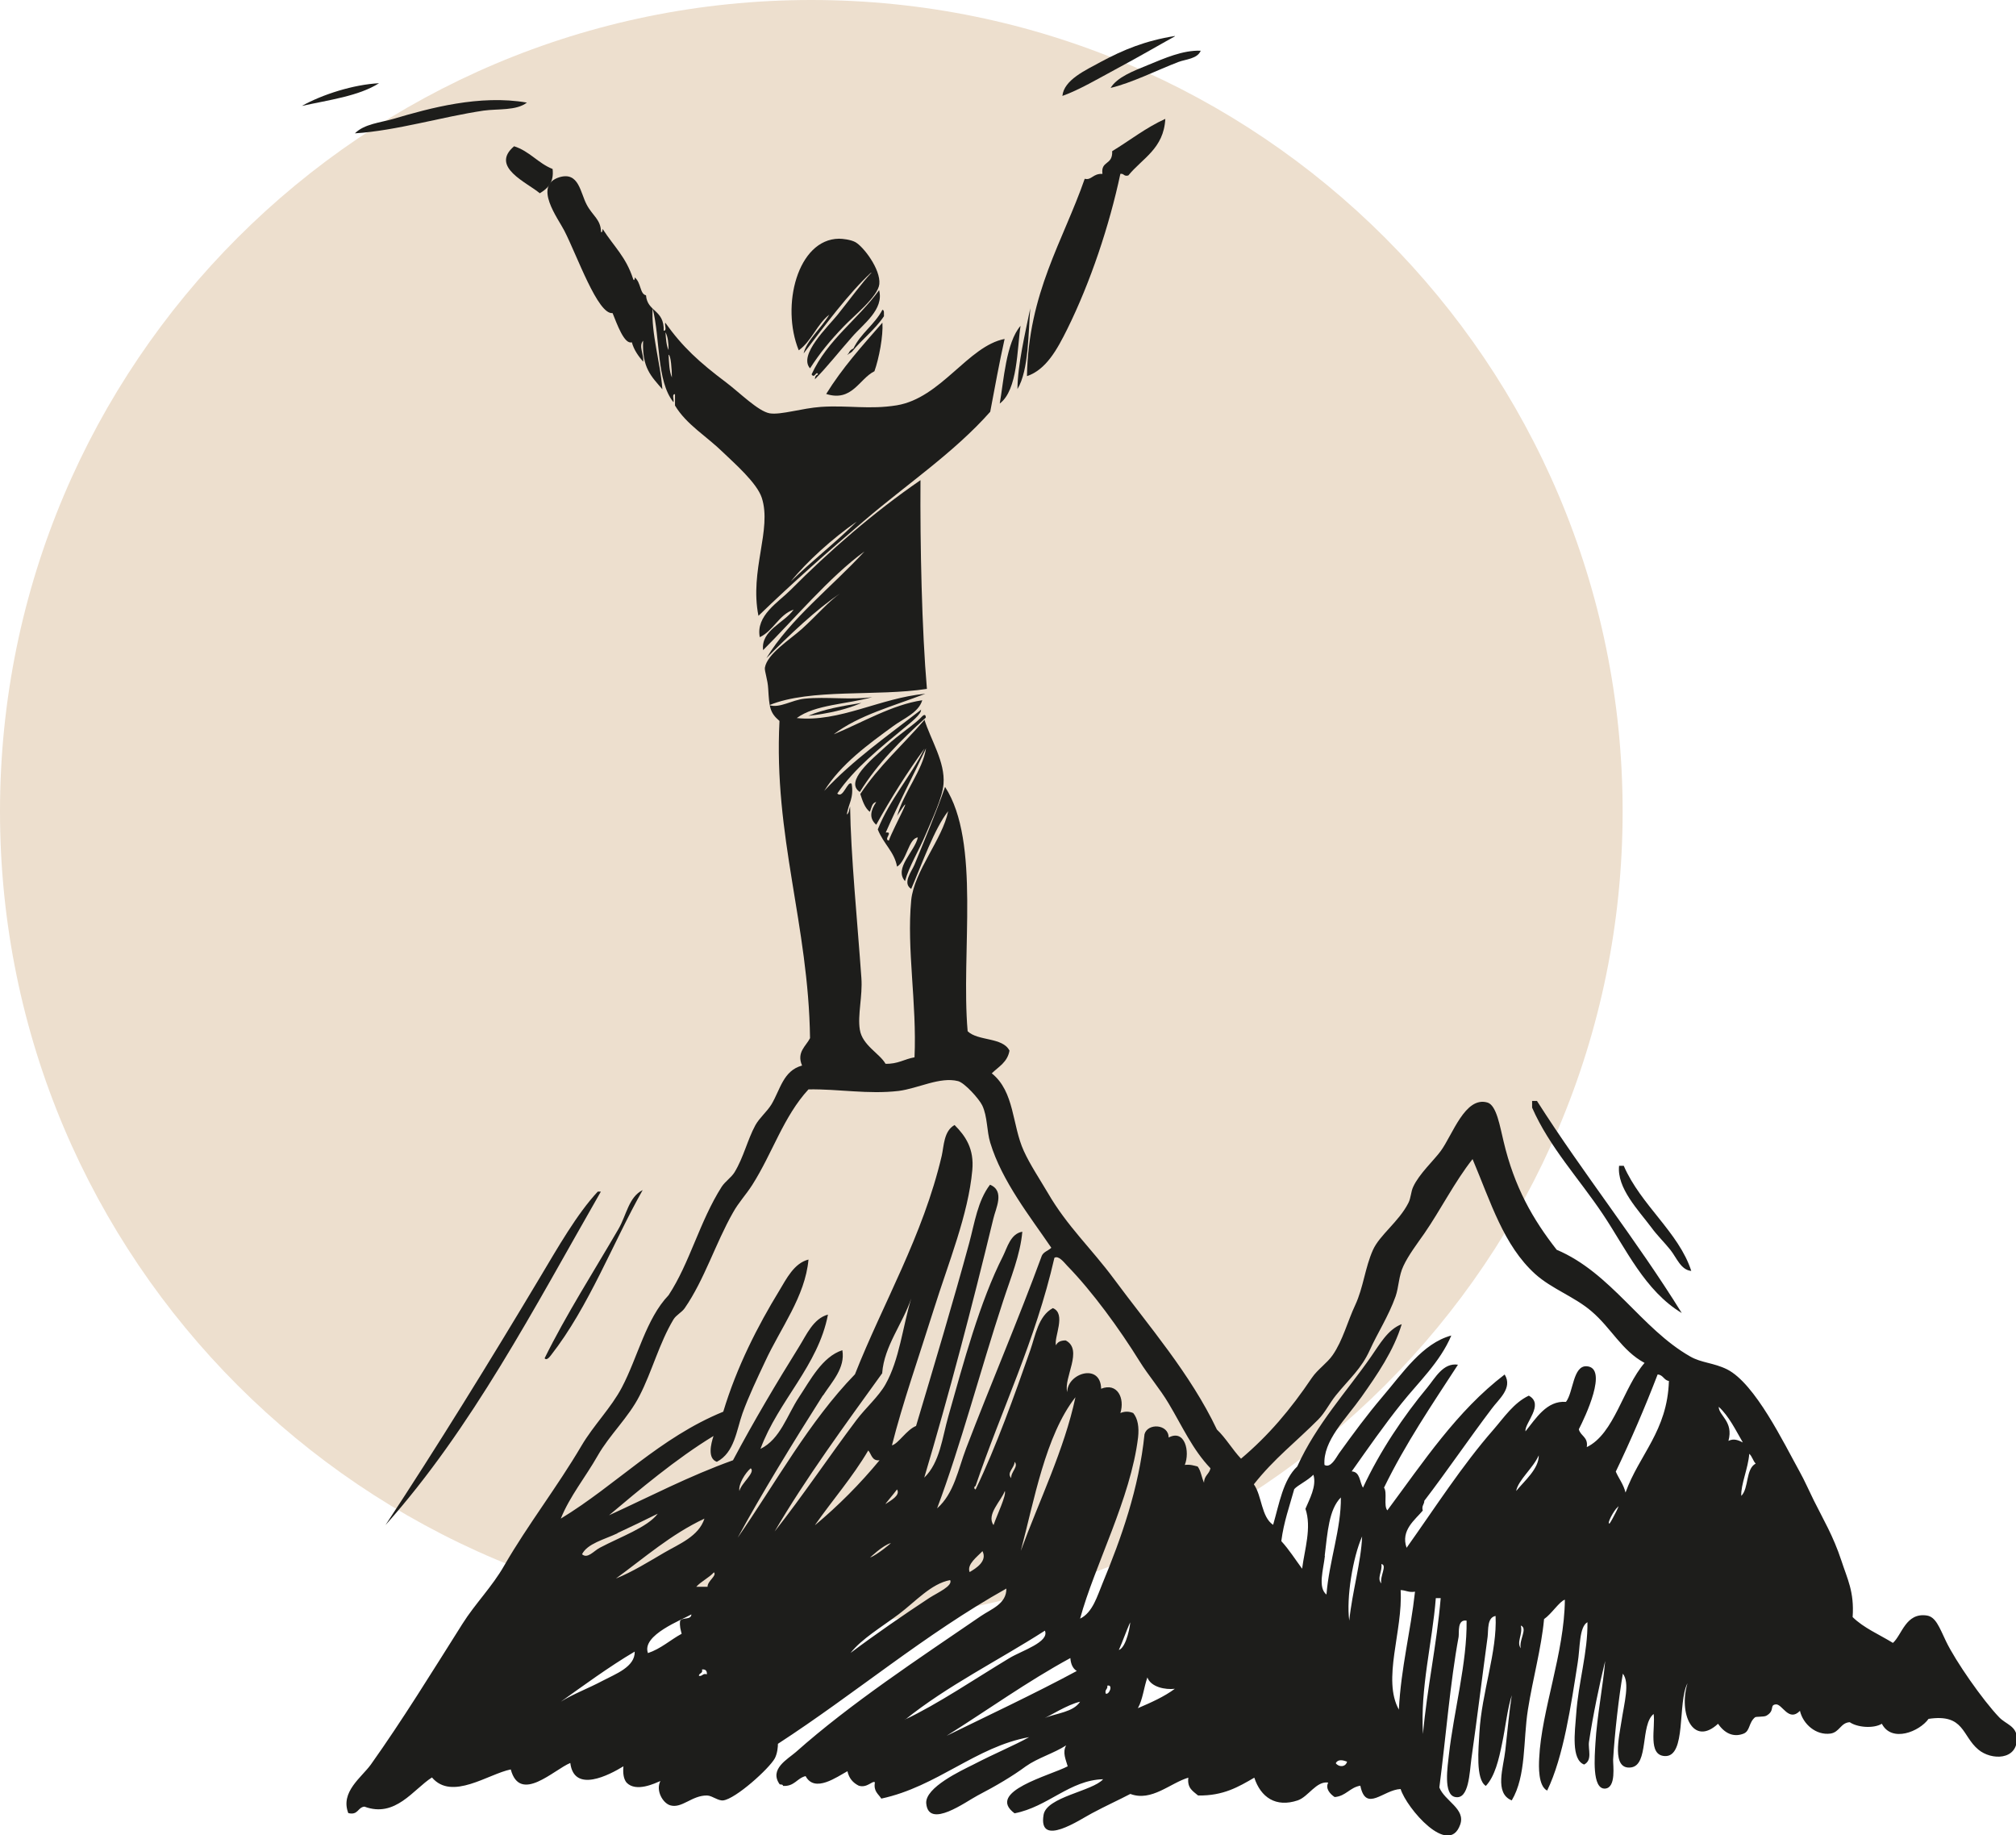
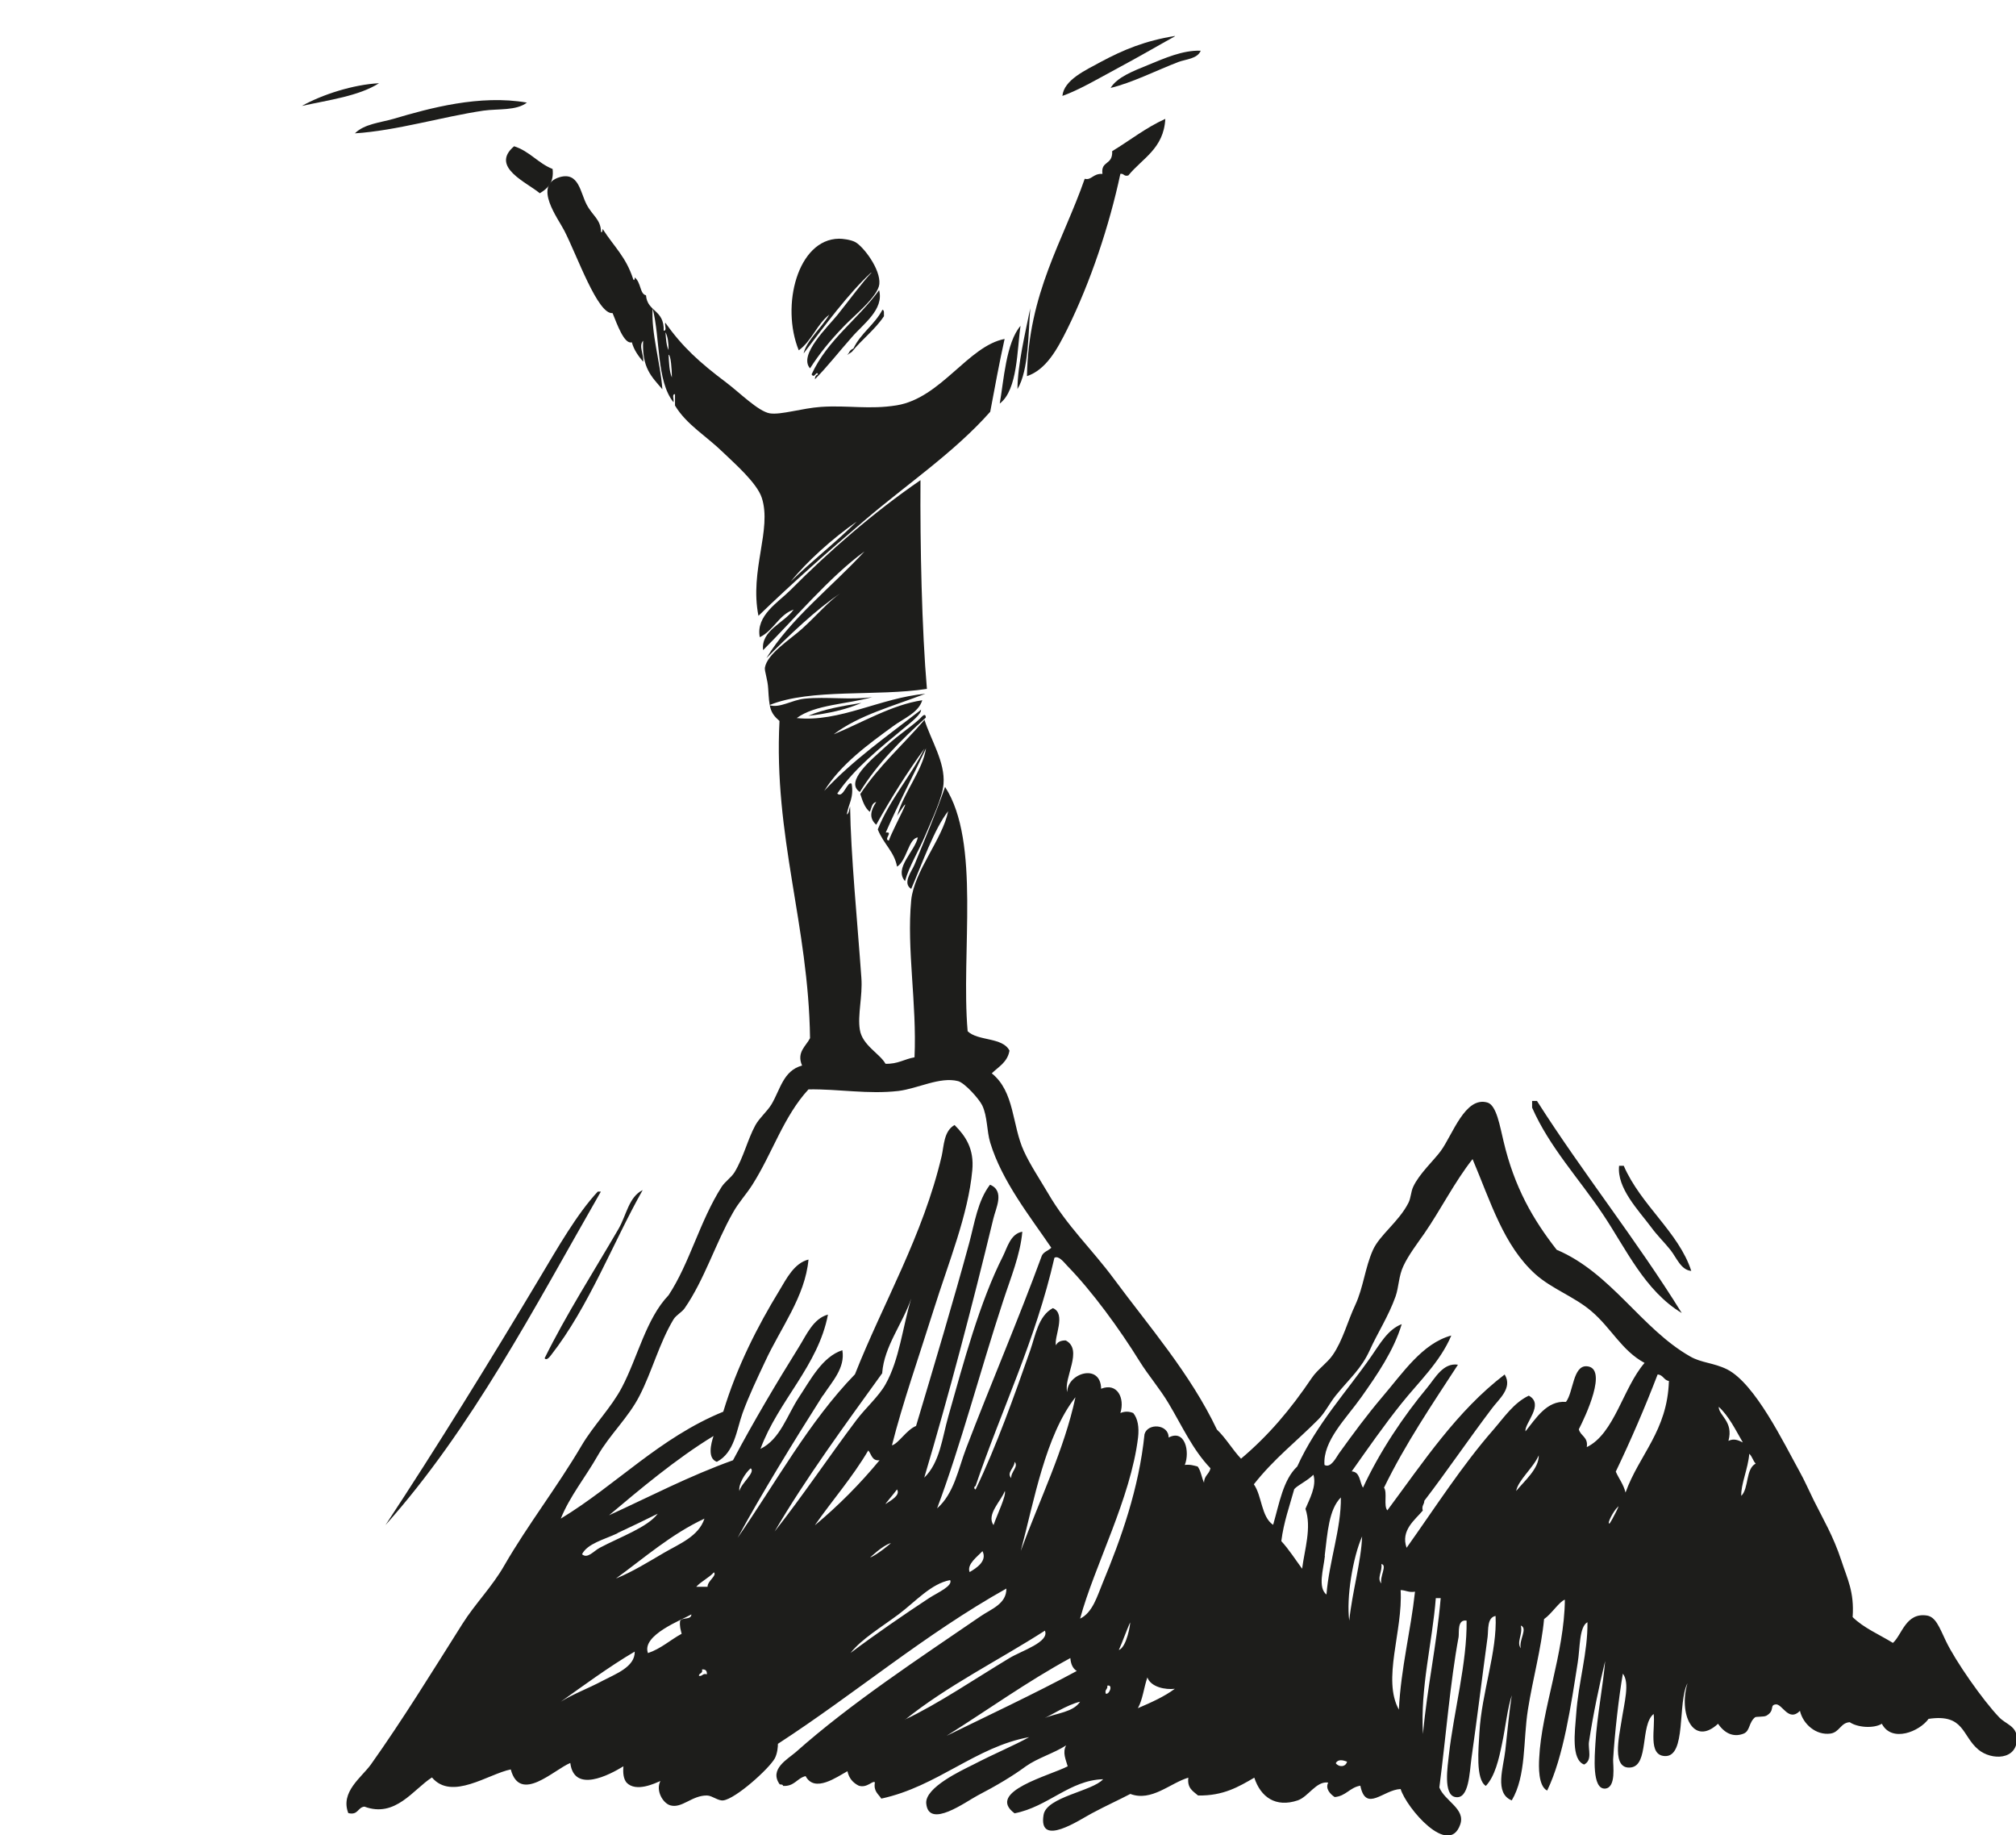
<svg xmlns="http://www.w3.org/2000/svg" width="167" height="152" viewBox="0 0 167 152" fill="none">
-   <path d="M67.207 134.414C104.324 134.414 134.414 104.324 134.414 67.207C134.414 30.09 104.324 0 67.207 0C30.09 0 0 30.09 0 67.207C0 104.324 30.09 134.414 67.207 134.414Z" fill="#EDDFCE" />
  <g clip-path="url(#clip0_203_26)">
    <path fill-rule="evenodd" clip-rule="evenodd" d="M99.465 4.199C99.19 4.882 98.218 4.9 97.595 5.14C95.871 5.804 93.726 6.874 92.002 7.28C92.534 6.394 93.891 5.878 95.064 5.398C96.458 4.826 97.98 4.144 99.465 4.199Z" fill="#1D1D1B" />
    <path fill-rule="evenodd" clip-rule="evenodd" d="M31.399 6.892C29.713 7.962 27.255 8.276 25 8.774C26.724 7.815 29.273 7.003 31.399 6.892Z" fill="#1D1D1B" />
    <path fill-rule="evenodd" clip-rule="evenodd" d="M43.648 8.497C42.768 9.18 41.264 8.995 40.054 9.162C36.588 9.678 32.848 10.822 29.4 11.043C30.171 10.268 31.491 10.158 32.591 9.844C35.58 8.959 39.742 7.815 43.648 8.497Z" fill="#1D1D1B" />
    <path fill-rule="evenodd" clip-rule="evenodd" d="M96.531 9.844C96.402 12.316 94.624 13.109 93.469 14.53C93.084 14.64 93.12 14.345 92.808 14.4C91.892 18.699 90.333 23.366 88.408 27.258C87.582 28.919 86.666 30.616 85.07 31.151C85.199 24.233 88.041 20.009 89.856 14.806C90.425 14.954 90.516 14.364 91.323 14.4C91.177 13.275 92.185 13.718 92.13 12.519C93.597 11.633 94.899 10.582 96.531 9.844Z" fill="#1D1D1B" />
    <path fill-rule="evenodd" clip-rule="evenodd" d="M44.713 16.005C43.649 15.101 40.569 13.829 42.586 12.113C43.869 12.519 44.566 13.515 45.776 13.995C45.905 15.138 45.355 15.618 44.713 16.005Z" fill="#1D1D1B" />
    <path fill-rule="evenodd" clip-rule="evenodd" d="M85.347 25.524C85.182 27.406 85.237 30.671 84.283 32.221C84.302 30.192 84.925 27.59 85.347 25.524Z" fill="#1D1D1B" />
-     <path fill-rule="evenodd" clip-rule="evenodd" d="M73.097 26.723C73.17 27.812 72.822 29.657 72.437 30.745C71.172 31.372 70.585 33.309 68.439 32.627C69.778 30.468 71.355 28.716 73.097 26.723Z" fill="#1D1D1B" />
    <path fill-rule="evenodd" clip-rule="evenodd" d="M84.54 26.982C84.247 28.863 84.32 32.295 82.816 33.42C83.147 31.557 83.33 28.384 84.54 26.982Z" fill="#1D1D1B" />
    <path fill-rule="evenodd" clip-rule="evenodd" d="M71.356 58.213C70.091 58.767 68.605 59.099 66.955 59.283C68.22 58.73 69.779 58.471 71.356 58.213Z" fill="#1D1D1B" />
    <path fill-rule="evenodd" clip-rule="evenodd" d="M71.227 65.592C69.925 64.725 72.254 62.862 73.354 61.847C74.527 60.759 75.774 60.003 76.416 59.302C76.581 59.154 76.691 59.191 76.691 59.431C74.656 61.276 72.712 63.194 71.227 65.592Z" fill="#1D1D1B" />
    <path fill-rule="evenodd" clip-rule="evenodd" d="M126.916 91.179H127.319C131.152 97.193 135.534 102.653 139.312 108.741C136.249 106.896 134.709 103.446 132.784 100.569C130.84 97.654 128.346 94.998 126.916 91.732V91.197V91.179Z" fill="#1D1D1B" />
    <path fill-rule="evenodd" clip-rule="evenodd" d="M134.104 96.547H134.507C135.919 99.812 139.073 102.063 140.1 105.254C139.238 105.18 138.889 104.166 138.376 103.52C137.881 102.893 137.276 102.321 136.781 101.638C135.735 100.236 133.92 98.392 134.122 96.547H134.104Z" fill="#1D1D1B" />
    <path fill-rule="evenodd" clip-rule="evenodd" d="M49.773 98.687C44.254 108.316 39.083 118.297 31.932 126.303C36.131 119.938 40.587 112.725 44.731 105.789C46.198 103.336 47.793 100.532 49.517 98.687H49.773Z" fill="#1D1D1B" />
    <path fill-rule="evenodd" clip-rule="evenodd" d="M97.339 3C96.624 3.387 94.204 4.789 92.535 5.675C90.958 6.523 89.4 7.446 88.006 7.944C88.134 6.616 89.913 5.822 91.197 5.121C93.049 4.125 94.882 3.369 97.321 2.982L97.339 3Z" fill="#1D1D1B" />
    <path fill-rule="evenodd" clip-rule="evenodd" d="M54.98 27.387C55.273 27.406 55.035 26.908 55.108 26.723C56.538 28.734 57.914 29.989 60.169 31.686C61.269 32.516 62.81 34.065 63.763 34.231C64.68 34.379 66.422 33.807 68.017 33.697C70.254 33.549 72.015 33.936 74.288 33.567C77.956 32.959 80.193 28.66 83.219 28.07C82.778 30.044 82.412 32.073 82.027 34.102C79.056 37.46 75.15 40.079 71.63 43.086C68.586 45.669 65.597 48.325 62.828 51C62.076 47.237 63.965 43.861 63.103 41.223C62.7 39.987 60.829 38.364 59.913 37.478C58.519 36.113 56.869 35.172 55.915 33.586V32.645C55.622 32.627 55.86 33.125 55.787 33.309C54.375 31.557 54.705 28.052 54.063 25.543C53.935 27.646 54.705 29.989 54.87 32.239C53.971 31.188 53.165 30.468 53.275 28.218C52.871 28.679 53.366 29.361 53.275 29.952C52.889 29.491 52.523 29.011 52.339 28.347C51.716 28.55 51.111 26.834 50.744 25.93C49.516 26.078 47.81 21.171 46.747 19.105C46.233 18.09 44.124 15.36 46.343 14.677C47.957 14.197 48.067 15.95 48.599 16.946C49.094 17.887 49.772 18.164 49.791 19.234C49.919 19.234 49.901 19.068 49.919 18.957C50.909 20.488 51.844 21.263 52.449 23.108C52.523 23.311 52.596 23.108 52.578 22.979C53.11 23.384 52.999 24.362 53.513 24.454C53.623 25.856 55.035 25.616 54.98 27.406V27.387ZM70.97 43.197C68.971 44.581 66.826 46.517 65.505 48.159C67.266 46.444 69.228 44.931 70.97 43.197ZM55.383 28.992C55.383 28.402 55.328 27.886 55.127 27.517C55.163 28.07 55.2 28.605 55.383 28.992ZM55.658 31.261C55.658 30.616 55.567 29.38 55.383 29.38C55.42 30.044 55.438 30.745 55.658 31.261Z" fill="#1D1D1B" />
    <path fill-rule="evenodd" clip-rule="evenodd" d="M72.162 22.573C70.311 24.27 68.293 27 66.57 29.269C66.79 28.236 68.073 27.129 68.697 26.059C67.67 26.852 67.23 28.255 66.166 29.011C64.663 25.321 66.075 19.806 69.504 19.769C69.797 19.769 70.457 19.843 70.842 20.045C71.502 20.396 72.969 22.296 72.841 23.532C72.731 24.565 70.695 26.188 69.907 27.018C68.752 28.218 67.908 29.251 67.102 30.505C66.111 29.398 68.587 27.055 69.375 26.078C70.494 24.676 71.374 23.458 72.181 22.591L72.162 22.573Z" fill="#1D1D1B" />
    <path fill-rule="evenodd" clip-rule="evenodd" d="M73.097 25.653C73.281 25.69 73.207 25.985 73.225 26.188C72.474 27.314 71.392 28.107 70.567 29.14C70.457 29.214 69.98 29.546 70.292 29.269C70.365 29.085 70.493 28.937 70.695 28.863C71.3 27.59 72.455 26.889 73.097 25.653Z" fill="#1D1D1B" />
    <path fill-rule="evenodd" clip-rule="evenodd" d="M67.762 31.003C67.634 30.634 67.469 31.409 67.231 31.003C68.551 28.125 71.063 26.465 72.823 24.03C73.245 25.635 71.503 26.834 70.568 27.922C69.504 29.122 68.514 30.394 67.505 31.409C67.505 31.188 67.597 31.058 67.762 31.003Z" fill="#1D1D1B" />
    <path fill-rule="evenodd" clip-rule="evenodd" d="M76.288 58.748C76.398 59.099 75.408 59.873 74.821 60.353C72.969 61.884 70.732 63.674 69.356 65.721C69.852 66.183 70.2 64.615 70.548 64.91C70.75 66.09 70.273 66.588 70.145 67.455C70.347 67.345 70.328 67.031 70.42 66.791C70.475 70.794 71.025 76.329 71.355 80.996C71.465 82.49 71.025 84.076 71.227 85.276C71.428 86.567 72.877 87.249 73.354 88.098C74.362 88.135 74.912 87.711 75.756 87.563C75.958 83.099 75.096 78.616 75.481 74.558C75.719 72.141 78.085 69.485 78.543 67.179C77.388 68.654 76.416 71.459 75.481 73.617C74.729 73.137 75.518 72.178 75.756 71.606C76.581 69.577 77.571 67.252 78.287 65.168C81.257 69.761 79.588 78.856 80.157 85.405C81.019 86.235 83.054 85.884 83.623 87.01C83.457 87.969 82.724 88.338 82.156 88.891C84.062 90.422 83.824 93.171 84.814 95.329C85.328 96.455 86.116 97.635 86.813 98.816C88.408 101.565 90.407 103.391 92.277 105.918C95.138 109.792 98.604 113.758 100.804 118.389C101.556 119.108 102.088 120.049 102.803 120.805C105.076 118.887 106.892 116.747 108.671 114.109C109.147 113.408 109.936 112.891 110.394 112.227C111.238 111.01 111.623 109.442 112.265 108.077C112.943 106.619 113.071 104.996 113.731 103.52C114.282 102.284 115.877 101.177 116.665 99.628C116.885 99.203 116.867 98.705 117.069 98.281C117.564 97.211 118.774 96.104 119.343 95.329C120.333 93.983 121.36 90.773 123.212 91.308C123.982 91.529 124.257 93.337 124.55 94.518C125.449 98.336 126.989 100.993 128.951 103.502C133.48 105.42 135.956 110.032 140.008 112.338C140.925 112.873 141.952 112.855 143.07 113.408C145.399 114.589 147.765 119.514 149.066 121.857C149.488 122.613 149.855 123.462 150.258 124.273C151.047 125.86 151.854 127.188 152.532 129.236C153.027 130.767 153.614 131.818 153.467 133.922C154.384 134.825 155.668 135.36 156.805 136.061C157.556 135.397 157.868 133.534 159.61 133.792C160.344 133.903 160.637 134.733 161.205 135.932C161.994 137.574 164.231 140.784 165.606 142.223C166.175 142.813 167.055 142.942 167.073 143.957C167.11 145.783 164.964 145.802 163.883 144.898C162.507 143.754 162.727 141.909 159.757 142.352C159.005 143.403 156.713 144.344 155.888 142.758C155.173 143.182 153.834 143.053 153.229 142.629C152.477 142.666 152.385 143.459 151.634 143.57C150.442 143.736 149.36 142.795 149.103 141.688C148.168 142.647 147.636 141.098 147.104 141.153C146.554 141.208 147.068 141.669 146.316 142.094C146.114 142.204 145.472 142.149 145.381 142.223C144.849 142.666 144.977 143.348 144.446 143.57C143.767 143.846 142.979 143.717 142.318 142.758C140.228 144.695 139.036 141.872 139.788 139.4C138.945 141.005 139.715 145.506 137.918 145.433C136.469 145.377 137.148 143.071 136.982 141.946C135.864 142.85 136.597 146.171 135.112 146.374C133.462 146.595 134.14 143.736 134.305 142.629C134.562 140.95 135.02 139.382 134.434 138.607C134.104 140.489 133.755 143.551 133.627 145.709C133.609 146.152 133.902 148.052 132.967 148.126C131.848 148.2 132.105 145.396 132.16 144.381C132.288 142.149 132.802 139.566 132.967 137.556C132.49 139.511 131.958 142.057 131.628 144.252C131.536 144.879 131.94 145.765 131.225 146.134C130.143 145.728 130.455 143.44 130.565 141.983C130.748 139.308 131.536 136.855 131.5 134.346C130.803 134.733 130.895 136.486 130.693 137.703C130.143 141.19 129.519 145.507 128.162 148.292C127.411 147.905 127.466 146.281 127.502 145.617C127.686 141.651 129.593 136.91 129.629 132.483C129.189 132.612 128.511 133.682 127.906 134.088C127.686 136.486 126.971 139.031 126.567 141.596C126.164 144.141 126.439 147.075 125.229 149.104C123.762 148.513 124.55 146.355 124.697 144.953C124.88 143.311 125.027 141.688 125.229 140.397C124.844 141.633 124.715 143.053 124.422 144.418C124.165 145.691 123.835 147.111 123.083 147.905C122.221 147.37 122.478 144.805 122.551 143.477C122.735 140.175 124.037 136.781 123.89 133.829C123.175 133.958 123.303 134.973 123.23 135.563C122.79 138.792 122.386 142.131 121.891 145.617C121.726 146.816 121.69 149.048 120.553 148.827C119.526 148.643 119.929 146.226 120.021 145.34C120.424 141.762 121.543 137.666 121.488 134.217C120.699 134.088 120.883 135.194 120.828 135.563C120.131 139.308 119.764 143.938 119.232 148.034C119.673 149.159 121.433 149.805 120.956 151.115C120.003 153.808 116.519 149.749 116.024 148.163C114.593 148.218 113.145 150.137 112.686 147.886C111.806 148.034 111.494 148.753 110.559 148.827C110.174 148.569 109.771 148.126 110.027 147.628C109.037 147.48 108.377 148.809 107.497 149.104C105.682 149.713 104.435 148.845 103.903 147.222C102.601 147.978 101.336 148.735 99.245 148.698C98.842 148.347 98.329 148.108 98.439 147.222C96.935 147.665 95.395 149.233 93.634 148.569C92.608 149.104 91.691 149.51 90.444 150.174C89.49 150.672 85.988 153.07 86.446 150.303C86.685 148.809 90.499 148.347 91.379 147.351C88.61 147.425 86.813 149.639 84.044 150.174C81.624 148.384 87.015 147.038 88.445 146.281C88.298 145.746 87.987 145.138 88.317 144.547C87.29 145.211 85.97 145.58 84.979 146.281C83.879 147.093 82.541 147.886 80.982 148.698C80.028 149.196 76.93 151.502 76.728 149.362C76.6 148.034 79.68 146.613 80.597 146.152C82.522 145.156 83.916 144.603 85.254 143.865C80.835 144.658 77.645 147.96 73.005 148.956C72.767 148.569 72.345 148.366 72.474 147.61C72.29 147.425 71.832 148.108 71.135 147.886C70.658 147.646 70.328 147.277 70.2 146.687C69.338 147.148 67.486 148.513 66.734 147.093C66.019 147.259 65.817 147.96 64.864 147.905C64.864 147.776 64.699 147.794 64.589 147.776C63.69 146.521 65.249 145.691 65.927 145.101C70.475 141.061 76.068 137.39 81.239 133.848C82.1 133.257 83.384 132.833 83.366 131.56C76.581 135.36 70.86 140.249 64.442 144.418C64.442 144.639 64.406 145.193 64.186 145.617C63.709 146.484 60.94 148.975 59.913 149.104C59.491 149.159 59.014 148.716 58.574 148.698C57.309 148.679 56.484 149.805 55.512 149.51C54.907 149.325 54.302 148.292 54.705 147.499C54.265 147.683 52.688 148.458 51.9 147.628C51.661 147.333 51.588 146.872 51.643 146.281C50.47 147.001 47.554 148.532 47.242 146.005C45.885 146.558 43.08 149.399 42.31 146.54C40.458 146.909 37.432 149.159 35.782 147.204C34.242 148.181 32.756 150.58 30.189 149.62C29.621 149.676 29.676 150.358 28.851 150.155C28.172 148.403 29.951 147.204 30.721 146.134C33.343 142.444 35.782 138.478 38.312 134.475C39.358 132.815 40.769 131.413 41.778 129.642C43.74 126.247 46.124 123.204 48.178 119.717C49.168 118.038 50.635 116.581 51.515 114.902C52.835 112.393 53.514 109.22 55.384 107.265C57.144 104.59 57.951 101.159 59.785 98.281C60.078 97.838 60.573 97.525 60.848 97.082C61.6 95.846 61.912 94.407 62.572 93.189C62.92 92.562 63.525 92.083 63.91 91.456C64.644 90.219 64.882 88.67 66.441 88.246C65.964 87.139 66.771 86.641 67.101 85.977C66.973 76.568 64.076 69.3 64.571 59.707C63.764 59.025 63.727 58.564 63.635 57.033C63.599 56.295 63.324 55.594 63.36 55.298C63.562 54.136 65.414 52.993 66.423 52.089C67.706 50.926 68.678 49.764 69.613 49.137C67.633 50.447 65.359 52.624 63.489 54.505C65.414 51.295 68.953 48.565 71.612 45.669C68.77 47.717 65.671 51.406 63.214 53.841C63.012 52.199 64.974 51.591 65.744 50.484C64.497 50.926 64.094 52.218 62.939 52.771C62.59 50.982 64.479 49.875 65.469 48.879C68.696 45.632 72.382 42.422 76.251 39.766C76.214 45.152 76.361 52.144 76.783 57.051C72.639 57.697 67.138 56.996 63.727 58.398C64.607 58.674 65.561 57.973 66.661 57.863C68.44 57.678 70.475 57.992 72.254 57.734C70.182 58.324 67.523 58.342 66.001 59.468C69.54 59.837 72.951 57.789 76.654 57.457C74.014 58.471 71.135 59.228 69.063 60.814C71.392 59.855 73.904 58.361 76.398 57.992C76.086 59.025 74.876 59.486 73.996 60.132C71.924 61.644 69.668 63.268 68.275 65.5C70.64 62.954 73.519 60.943 76.269 58.803L76.288 58.748ZM68.165 115.566C65.726 119.403 63.03 123.812 61.105 127.354C64.277 122.779 67.009 117.743 70.823 113.814C73.152 107.911 76.453 102.358 78.011 95.717C78.195 94.905 78.176 93.669 79.075 93.171C79.992 94.094 80.707 95.145 80.542 96.916C80.212 100.587 78.561 104.59 77.351 108.446C76.104 112.412 74.766 116.212 73.886 119.699C74.417 119.569 75.096 118.407 75.884 118.094C77.351 113.187 79.002 107.671 80.285 102.948C80.744 101.251 80.982 99.462 82.009 98.115C83.274 98.632 82.467 100.107 82.284 100.937C80.505 108.298 78.598 115.529 76.563 122.373C77.865 121.119 78.048 119.071 78.561 117.282C79.808 112.873 81.165 107.8 83.091 104.018C83.439 103.317 83.714 102.173 84.686 102.007C84.521 103.926 83.714 105.844 83.091 107.763C81.22 113.445 79.57 119.754 77.626 124.919C79.038 123.683 79.368 121.691 80.028 119.957C82.046 114.681 84.374 109.257 86.3 104C86.446 103.668 86.85 103.575 87.088 103.336C85.346 100.771 82.999 97.838 82.027 94.628C81.734 93.669 81.807 92.47 81.367 91.548C81.11 91.013 79.918 89.684 79.368 89.537C77.865 89.15 76.049 90.146 74.436 90.349C71.887 90.644 69.54 90.183 66.973 90.219C64.901 92.47 64.002 95.477 62.315 98.133C61.783 98.964 61.178 99.591 60.72 100.421C59.271 102.967 58.354 105.974 56.722 108.335C56.466 108.704 56.026 108.888 55.787 109.276C54.614 111.231 54.009 113.592 52.982 115.585C52.065 117.393 50.506 118.813 49.516 120.547C48.489 122.355 47.206 123.905 46.454 125.768C51.075 122.964 54.632 119.071 59.913 116.913C61.032 113.205 62.755 109.829 64.571 106.859C65.139 105.918 65.781 104.609 66.973 104.313C66.698 107.376 64.662 109.977 63.379 112.762C62.737 114.127 62.022 115.622 61.508 117.042C61.013 118.426 60.848 120.307 59.381 121.064C58.593 120.787 58.886 119.588 59.106 118.924C56.007 120.805 52.908 123.425 50.451 125.491C53.843 123.941 57.071 122.244 60.72 120.935C62.425 117.725 64.332 114.515 66.184 111.545C66.789 110.585 67.358 109.202 68.586 108.87C67.779 113.113 64.479 115.991 62.994 119.994C64.644 119.182 65.194 117.208 66.184 115.714C67.119 114.312 68.11 112.356 69.778 111.821C70.035 113.297 68.898 114.459 68.183 115.566H68.165ZM126.384 118.518C127.227 117.485 128.126 115.972 129.721 116.101C130.345 115.29 130.29 113.076 131.445 113.15C133.242 113.279 131.316 117.337 130.785 118.37C130.931 118.942 131.573 118.998 131.445 119.846C133.737 118.739 134.452 114.921 136.231 112.873C134.342 111.858 133.48 109.995 131.83 108.593C130.436 107.394 128.548 106.748 127.172 105.512C124.55 103.133 123.505 99.591 121.983 95.994C120.498 97.875 119.324 100.218 117.986 102.155C117.417 102.967 116.665 103.963 116.262 104.83C115.859 105.66 115.877 106.601 115.602 107.376C115.015 109.017 114.117 110.383 113.475 111.803C112.76 113.371 111.843 114.109 110.669 115.548C110.119 116.23 109.771 116.987 109.202 117.559C107.35 119.422 105.535 120.805 103.866 122.927C104.545 123.886 104.471 125.62 105.462 126.284C105.975 124.513 106.287 122.558 107.46 121.451C109.037 117.964 111.586 115.216 113.585 112.338C114.263 111.379 114.942 110.106 116.115 109.663C115.455 111.858 114.08 113.851 112.778 115.695C111.513 117.485 109.569 119.33 109.716 121.322C110.229 121.617 110.669 120.732 110.908 120.381C112.118 118.702 113.218 117.208 114.502 115.695C116.207 113.703 117.821 111.25 120.223 110.604C119.287 112.818 117.509 114.459 116.097 116.23C114.648 118.038 113.328 119.938 111.971 121.857C112.686 121.894 112.613 122.742 112.906 123.204C114.3 120.197 116.262 117.282 118.242 114.902C118.884 114.127 119.544 112.836 120.773 113.021C118.627 116.323 116.427 119.551 114.648 123.204C114.942 123.609 114.593 124.698 114.923 125.085C117.912 121.064 120.681 116.858 124.642 113.832C125.339 114.958 124.128 115.898 123.578 116.655C121.653 119.2 119.838 121.875 117.986 124.292C117.986 124.606 117.747 124.679 117.857 125.104C117.234 125.86 116.005 126.727 116.519 128.184C118.866 124.882 121.121 121.359 123.707 118.407C124.587 117.393 125.394 116.175 126.641 115.585C127.961 116.304 126.274 117.872 126.365 118.536L126.384 118.518ZM80.817 123.074C80.689 123.074 80.652 123.314 80.817 123.351C82.541 119.772 84.026 115.585 85.346 111.821C85.768 110.622 86.006 108.981 87.216 108.335C88.353 108.796 87.29 110.752 87.473 111.416C87.602 111.139 87.858 111.01 88.28 111.01C89.765 111.785 88.078 114.109 88.408 115.29C88.408 113.722 91.177 112.855 91.214 115.013C92.552 114.478 93.194 115.788 92.809 117.024C93.176 116.876 93.506 116.876 93.873 117.024C94.258 117.485 94.368 118.204 94.276 119.034C93.671 124.089 90.664 129.66 89.472 134.051C90.517 133.553 90.902 132.151 91.342 131.099C92.864 127.428 94.35 123.277 94.808 118.776C95.065 117.835 96.807 117.928 96.807 119.053C98.163 118.333 98.585 120.233 98.145 121.322C98.604 121.267 98.897 121.377 99.209 121.451C99.484 121.802 99.539 122.373 99.74 122.798C99.74 122.207 100.181 122.078 100.272 121.599C98.787 120.049 97.944 118.13 96.807 116.23C96.073 114.994 95.138 113.924 94.404 112.744C92.736 110.051 90.462 106.933 88.408 104.83C88.115 104.516 87.693 103.963 87.345 104.166C85.768 111.065 82.962 116.728 80.817 123.056V123.074ZM73.097 113.703C70.053 117.928 66.679 122.521 64.167 126.838C66.496 123.886 68.715 120.566 70.952 117.596C71.704 116.599 72.785 115.659 73.354 114.644C74.509 112.596 74.766 109.921 75.481 107.542C74.766 109.645 73.244 111.489 73.079 113.703H73.097ZM133.847 121.875C134.104 122.466 134.489 122.927 134.654 123.609C135.791 120.455 138.119 118.518 138.248 114.367C137.826 114.312 137.771 113.851 137.313 113.832C136.249 116.599 135.094 119.274 133.847 121.875ZM84.558 128.443C86.08 124.292 88.17 120.031 89.087 115.714C86.593 118.887 85.658 124.329 84.558 128.443ZM143.18 119.33C143.62 119.108 144.005 119.274 144.372 119.459C143.767 118.426 143.235 117.3 142.374 116.507C142.374 117.245 143.62 117.706 143.18 119.33ZM67.523 126.303C69.466 124.679 71.245 122.89 72.859 120.935C72.217 121.008 72.199 120.436 71.924 120.123C70.622 122.337 68.971 124.218 67.523 126.284V126.303ZM144.244 123.886C144.886 123.24 144.592 121.654 145.436 121.211C145.216 120.99 145.142 120.602 144.904 120.4C144.812 121.617 144.189 122.964 144.244 123.886ZM125.595 123.48C126.274 122.65 127.484 121.636 127.466 120.529C127.007 121.58 125.76 122.576 125.595 123.48ZM83.769 122.41C83.714 121.912 84.411 121.451 84.044 121.064C84.062 121.543 83.347 121.968 83.769 122.41ZM61.252 123.48C61.398 122.835 62.608 121.931 62.187 121.599C61.728 121.986 61.142 122.945 61.252 123.48ZM107.204 123.351C106.818 124.753 106.342 126.044 106.14 127.631C106.782 128.332 107.295 129.144 107.864 129.918C108.065 128.332 108.671 126.506 108.139 124.956C108.45 124.2 109.092 123.074 108.799 122.134C108.285 122.65 107.515 122.982 107.204 123.333V123.351ZM73.372 124.55C73.739 124.292 74.619 123.849 74.307 123.351C74.069 123.683 73.207 124.679 73.372 124.55ZM83.237 123.48C82.944 124.292 81.679 125.436 82.302 126.303C82.577 125.491 83.384 123.831 83.237 123.48ZM109.752 128.848C109.624 130.011 109.147 131.468 109.881 132.058C110.101 129.291 111.109 126.579 111.073 124.015C110.082 125.011 109.972 126.893 109.734 128.848H109.752ZM133.333 126.174C133.554 125.878 134.305 124.384 133.994 124.827C133.7 125.067 133.058 126.247 133.333 126.174ZM51.148 126.985C50.048 127.502 48.654 127.834 48.214 128.719C48.673 129.125 49.186 128.443 49.681 128.184C51.386 127.28 53.642 126.487 54.485 125.362C53.477 125.86 52.303 126.432 51.148 126.967V126.985ZM51.02 130.73C52.395 130.177 53.752 129.328 55.017 128.59C56.246 127.871 57.878 127.244 58.354 125.768C55.567 127.078 53.404 128.996 51.02 130.73ZM111.769 134.217C112.008 131.855 112.76 129.31 112.833 127.244C112.063 128.978 111.513 132.335 111.769 134.217ZM72.07 128.996C72.657 128.775 73.849 127.779 73.794 127.797C73.134 127.963 72.034 129.033 72.07 128.996ZM80.322 130.195C80.854 129.882 81.807 129.291 81.385 128.461C80.982 128.904 80.065 129.549 80.322 130.195ZM114.428 131.136C114.282 130.564 114.942 129.605 114.428 129.531C114.538 130.103 114.025 130.712 114.428 131.136ZM57.676 131.413H58.611C58.611 130.915 59.4 130.509 59.143 130.214C58.721 130.675 58.098 130.951 57.676 131.413ZM74.454 133.682C73.024 134.752 71.374 135.729 70.457 136.892C72.419 135.416 74.876 133.719 76.985 132.335C77.681 131.892 78.947 131.339 78.708 130.859C77.131 131.154 75.848 132.63 74.454 133.682ZM115.877 141.596C116.06 138.072 116.849 135.157 117.215 131.818C116.684 131.911 116.445 131.689 116.024 131.689C116.225 135.065 114.465 139.105 115.895 141.614L115.877 141.596ZM117.876 143.606C118.224 139.714 119.012 136.264 119.343 132.353H118.939C118.646 136.08 117.637 139.788 117.876 143.606ZM53.66 136.91C54.76 136.541 55.512 135.822 56.466 135.305C56.392 134.991 56.282 134.696 56.337 134.235C56.521 133.922 57.254 134.18 57.273 133.7C56.521 134.143 53.11 135.416 53.678 136.91H53.66ZM93.616 134.364C93.286 135.102 93.011 135.914 92.681 136.652C93.341 136.412 93.653 134.456 93.616 134.364ZM125.98 136.504C125.797 135.84 126.586 134.862 125.98 134.623C126.164 135.36 125.595 136.006 125.98 136.504ZM74.968 142.407C77.681 141.134 80.799 139.013 83.623 137.316C84.631 136.707 86.96 135.988 86.556 135.047C82.706 137.519 78.47 139.603 74.968 142.426V142.407ZM46.454 140.932C47.444 140.304 48.746 139.825 49.919 139.197C50.965 138.644 52.615 138.054 52.578 136.781C50.47 138.017 48.141 139.732 46.454 140.932ZM78.415 143.754C81.312 142.334 85.823 140.212 89.197 138.386C88.867 138.183 88.702 137.814 88.665 137.316C85.071 139.271 81.826 141.614 78.415 143.754ZM57.896 138.792C58.208 138.847 58.189 138.552 58.556 138.662C58.574 138.367 58.446 138.238 58.153 138.257C58.244 138.626 57.896 138.533 57.896 138.792ZM94.258 141.467C95.34 141.005 96.421 140.526 97.32 139.862C96.55 139.954 95.34 139.732 95.046 138.921C94.753 139.751 94.661 140.766 94.258 141.467ZM91.599 140.267C91.911 140.36 92.222 139.474 91.727 139.603C91.782 139.917 91.489 139.898 91.599 140.267ZM86.538 142.278C87.546 141.872 88.903 141.799 89.472 140.932C88.445 141.153 86.831 142.186 86.538 142.278ZM110.651 146.023C110.908 146.374 111.476 146.355 111.586 145.894C111.238 145.765 110.834 145.673 110.651 146.023Z" fill="#1D1D1B" />
    <path fill-rule="evenodd" clip-rule="evenodd" d="M76.563 59.56C77.113 61.312 78.305 63.102 78.158 64.928C78.067 66.09 77.205 67.843 76.691 69.079C76.105 70.481 75.316 71.717 74.968 72.971C74.032 71.901 75.775 70.518 76.031 69.355C75.261 69.429 75.114 71.292 74.308 71.772C74.088 70.536 73.207 69.927 72.712 68.691C73.721 66.182 75.408 64.356 76.581 61.995C75.133 63.987 73.812 66.09 72.584 68.304C71.942 67.732 72.144 67.086 72.584 66.422C72.199 66.496 72.199 66.939 72.052 67.234C71.63 66.902 71.447 66.312 71.264 65.758C72.786 63.452 74.821 61.663 76.6 59.597L76.563 59.56ZM74.308 67.603C74.876 65.574 76.416 63.84 76.71 61.976C75.609 64.319 74.418 66.551 73.372 68.95C74.051 68.857 73.152 69.521 73.629 69.614C73.959 68.636 76.05 64.873 74.289 67.603H74.308Z" fill="#1D1D1B" />
    <path fill-rule="evenodd" clip-rule="evenodd" d="M53.238 98.558C50.8 102.856 48.783 108.224 45.647 112.227C45.61 112.264 45.299 112.744 45.115 112.486C46.876 108.907 49.204 105.273 51.24 101.768C51.9 100.624 52.083 99.13 53.238 98.558Z" fill="#1D1D1B" />
  </g>
  <defs>
    <clipPath id="clip0_203_26">
      <rect width="142" height="149" fill="white" transform="translate(25 3)" />
    </clipPath>
  </defs>
</svg>